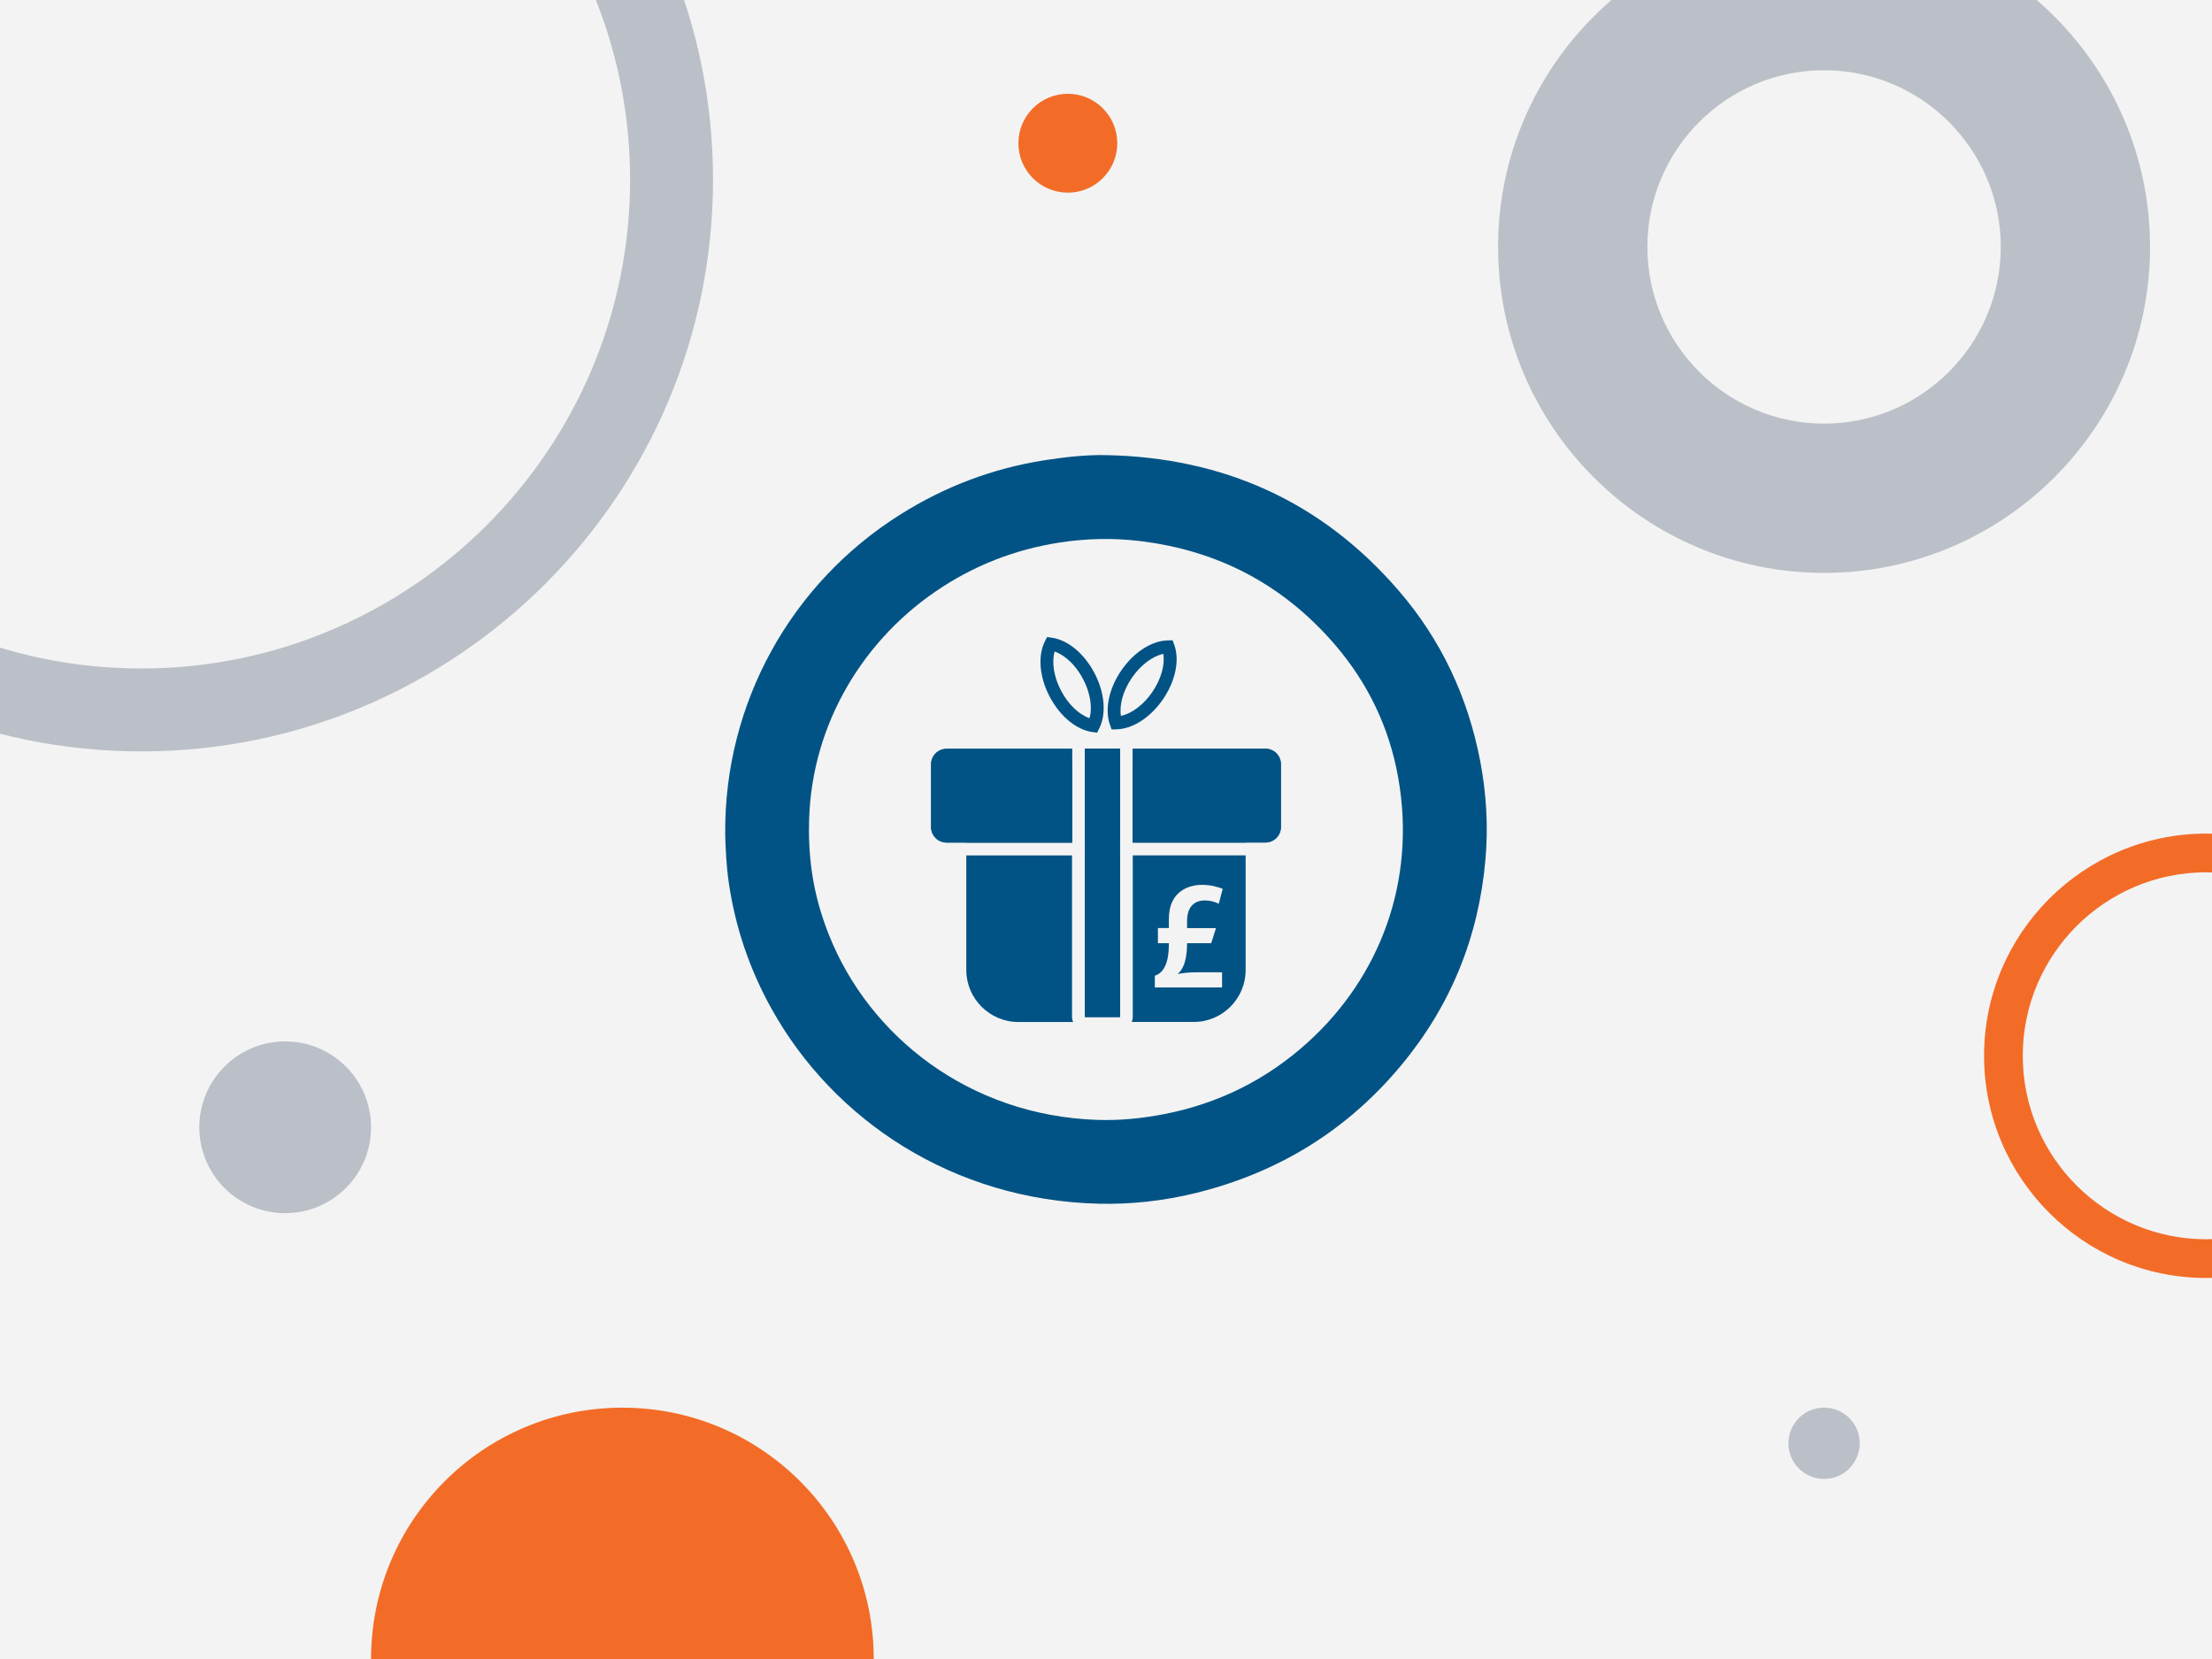
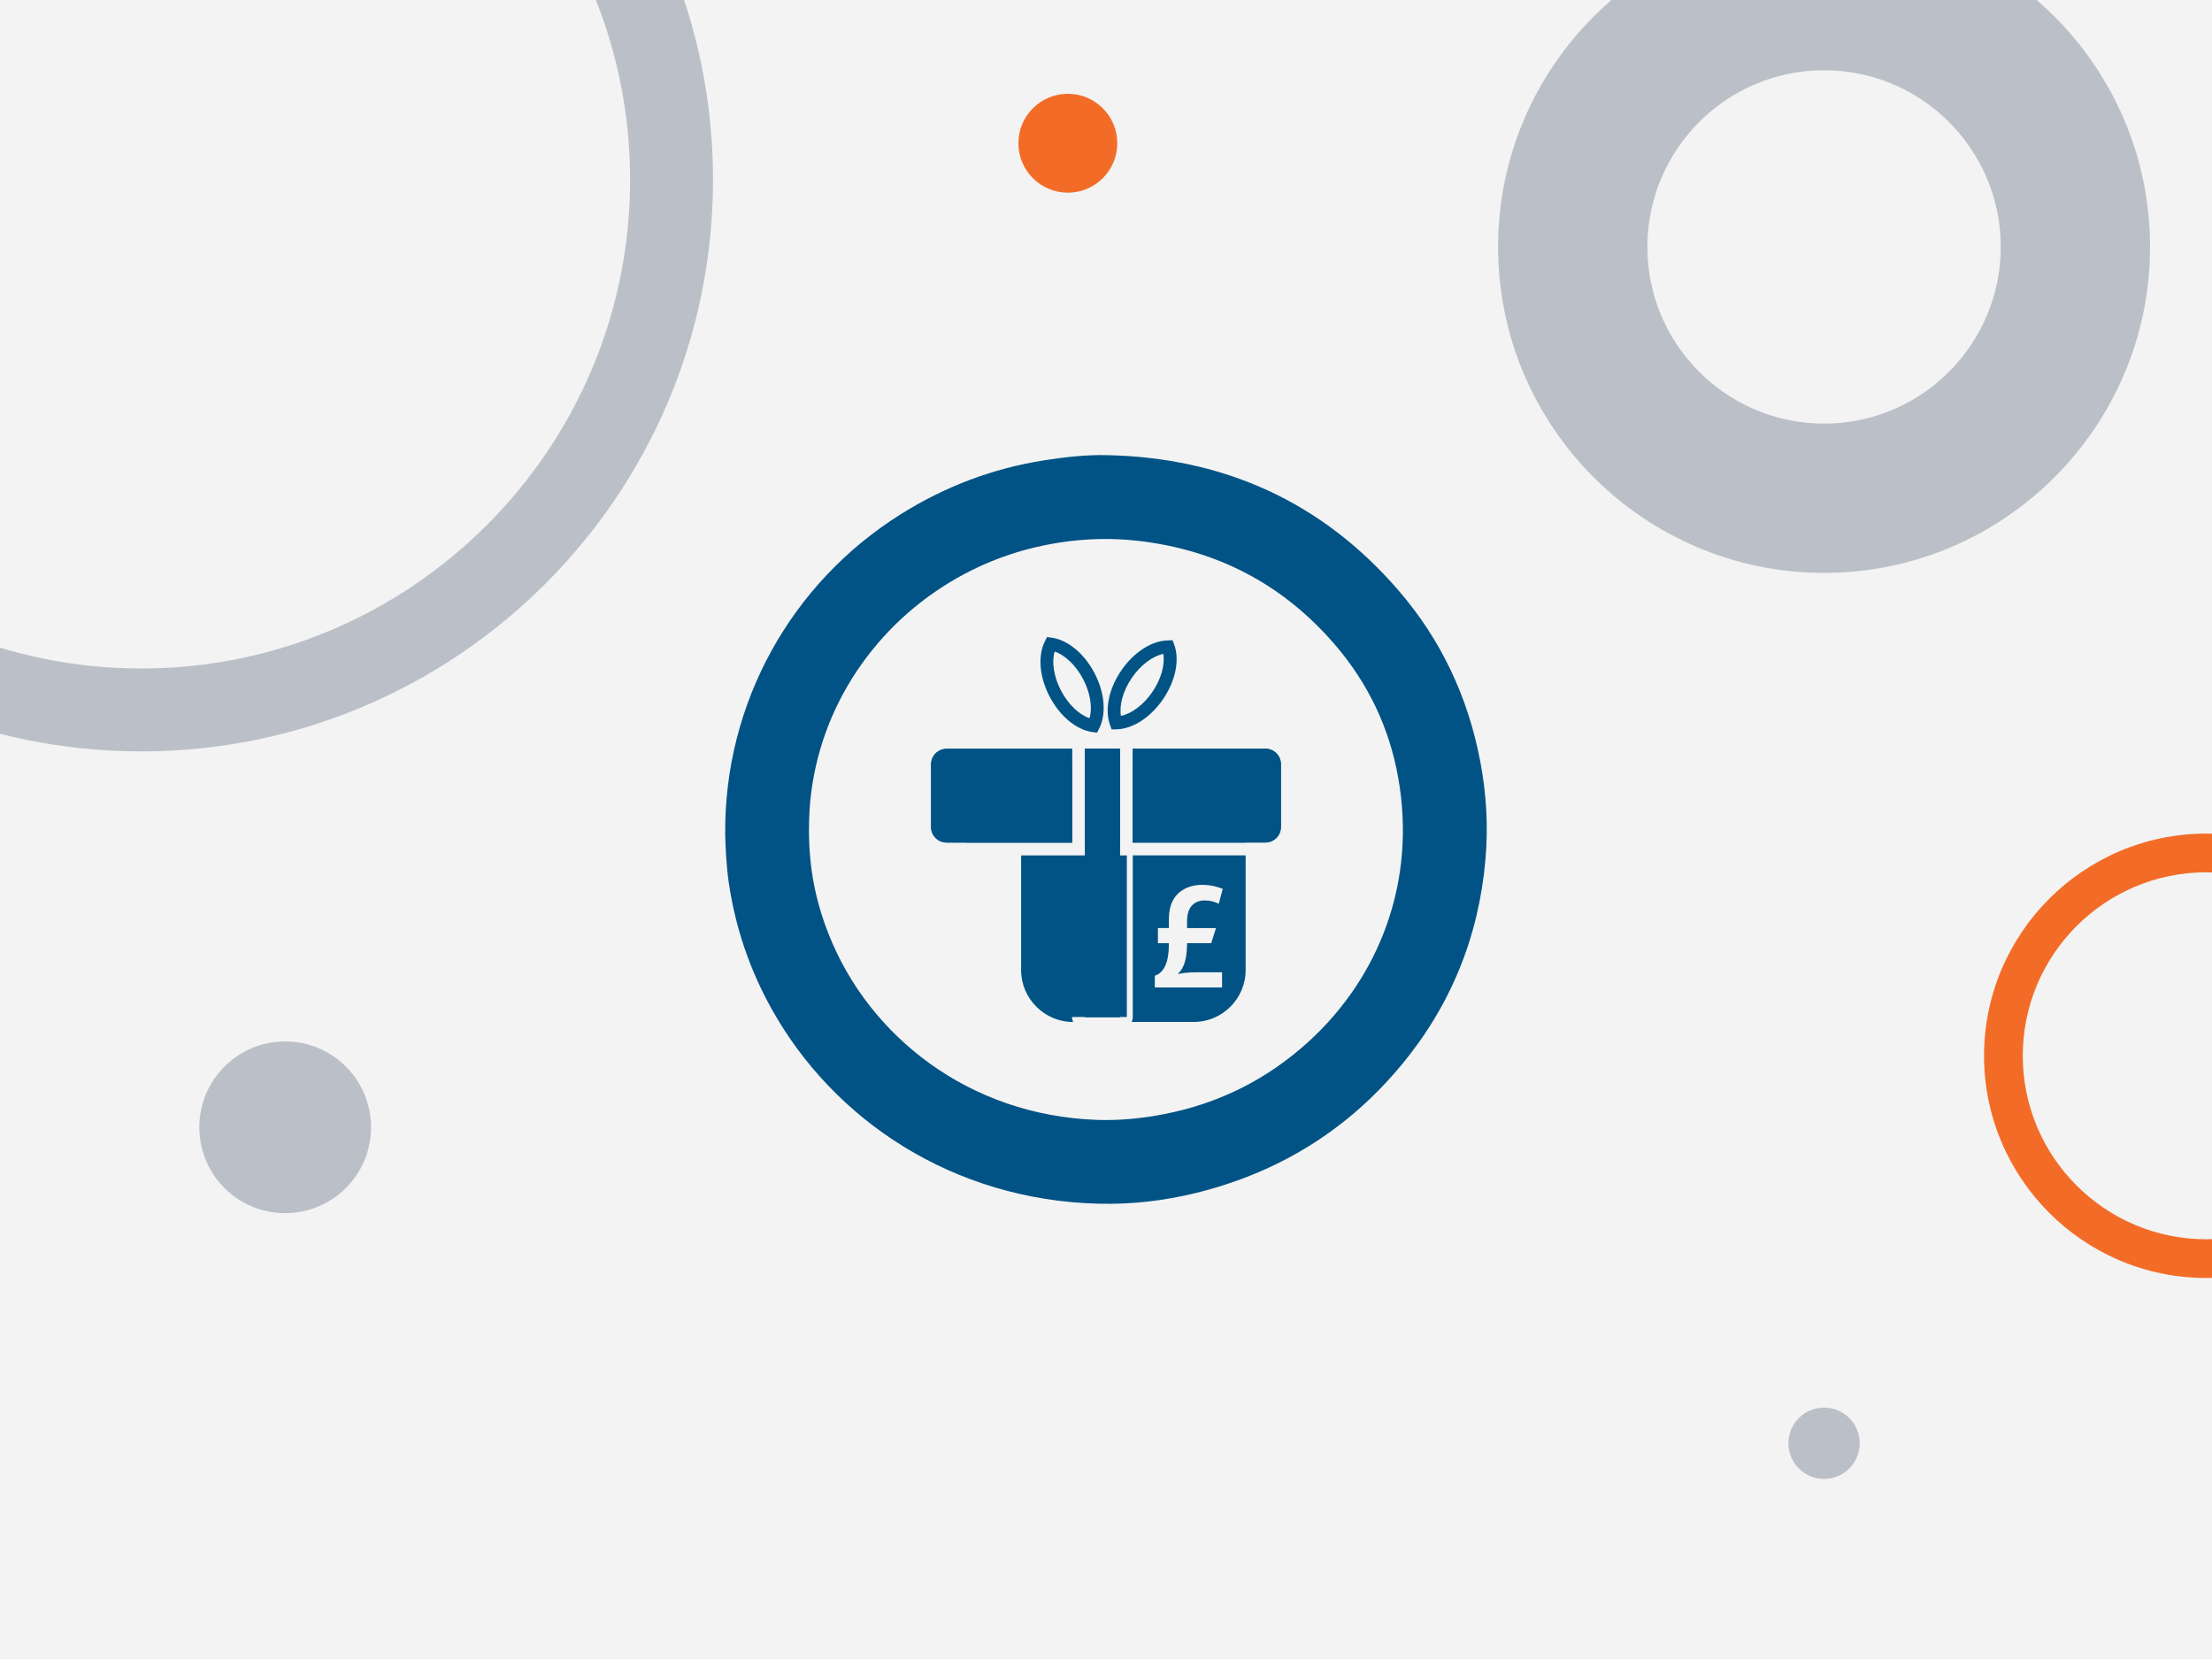
<svg xmlns="http://www.w3.org/2000/svg" id="Layer_1" viewBox="0 0 400 300">
  <defs>
    <style>.cls-1{fill:#f36c27;}.cls-2{fill:#d6d6d6;opacity:.3;}.cls-3{fill:#015385;}.cls-4{opacity:.44;}.cls-5{fill:#758091;}.cls-6{clip-path:url(#clippath);}.cls-7{fill:none;}</style>
    <clipPath id="clippath">
      <rect class="cls-7" x="-1.45" y="-1.53" width="402.89" height="303.05" />
    </clipPath>
  </defs>
  <g class="cls-6">
    <rect class="cls-2" x="0" width="400" height="300" />
    <g>
      <g class="cls-4">
        <path class="cls-5" d="M25.55,135.88c-57.01,0-103.39-46.38-103.39-103.39S-31.46-70.9,25.55-70.9,128.94-24.52,128.94,32.49s-46.38,103.39-103.39,103.39Zm0-191.78c-48.74,0-88.39,39.65-88.39,88.39S-23.19,120.88,25.55,120.88,113.94,81.23,113.94,32.49,74.28-55.9,25.55-55.9Z" />
      </g>
      <path class="cls-1" d="M398.96,231.1c-22.16,0-40.18-18.03-40.18-40.18s18.03-40.18,40.18-40.18,40.18,18.03,40.18,40.18-18.03,40.18-40.18,40.18Zm0-73.36c-18.3,0-33.18,14.88-33.18,33.18s14.88,33.18,33.18,33.18,33.18-14.88,33.18-33.18-14.88-33.18-33.18-33.18Z" />
      <g class="cls-4">
        <path class="cls-5" d="M329.85,103.6c-32.51,0-58.95-26.45-58.95-58.95s26.45-58.95,58.95-58.95,58.95,26.45,58.95,58.95-26.45,58.95-58.95,58.95Zm0-90.9c-17.62,0-31.95,14.33-31.95,31.95s14.33,31.95,31.95,31.95,31.95-14.33,31.95-31.95-14.33-31.95-31.95-31.95Z" />
      </g>
-       <circle class="cls-1" cx="112.55" cy="300" r="45.45" />
      <g class="cls-4">
        <circle class="cls-5" cx="51.57" cy="203.85" r="15.53" />
      </g>
      <circle class="cls-1" cx="193.1" cy="25.9" r="8.94" />
      <g class="cls-4">
        <circle class="cls-5" cx="329.85" cy="260.99" r="6.45" />
      </g>
    </g>
  </g>
  <g>
    <path class="cls-3" d="M131.14,150.66c-.15-23.47,11.84-45.17,31.71-57.65,7.99-5.02,16.63-8.3,25.96-9.77,3.71-.58,7.44-1.01,11.19-.94,21.2,.41,38.98,8.36,52.89,24.46,7.71,8.92,12.56,19.28,14.78,30.88,1.13,5.92,1.47,11.88,.94,17.85-1.22,13.91-6.25,26.33-15.18,37.09-9.83,11.85-22.33,19.51-37.26,23.17-5.73,1.4-11.57,2.06-17.47,1.92-26.34-.64-47.93-15.09-59.13-35.16-3.99-7.14-6.59-14.76-7.78-22.87-.47-3.22-.59-6.45-.66-8.99Zm15.14-.52c.03,6.83,1.16,12.75,3.64,18.97,7.25,18.21,25.24,32.59,48.45,33.4,4.07,.14,8.09-.26,12.08-1.03,9.89-1.91,18.57-6.23,26.03-12.98,13.04-11.8,19.68-29.19,16.36-47.87-1.61-9.07-5.48-17.14-11.5-24.12-9.34-10.82-21.15-17.02-35.37-18.69-4.78-.56-9.51-.45-14.23,.27-8.23,1.25-15.81,4.22-22.68,8.95-13.56,9.33-22.9,25.02-22.77,43.09Z" />
    <g>
      <g>
        <path class="cls-3" d="M184.14,137.82h9.72v14.54h-19.12v-5.14c0-5.16,4.23-9.4,9.4-9.4Z" />
        <rect class="cls-3" x="196.19" y="137.82" width="6.33" height="14.54" />
        <path class="cls-3" d="M225.26,147.22v5.14h-20.42v-14.54h11.05c5.16,0,9.37,4.23,9.37,9.4Z" />
-         <path class="cls-3" d="M193.86,183.9c0,.33,.07,.63,.19,.91h-9.91c-5.16,0-9.4-4.23-9.4-9.37v-20.75h19.12v29.21Z" />
+         <path class="cls-3" d="M193.86,183.9c0,.33,.07,.63,.19,.91c-5.16,0-9.4-4.23-9.4-9.37v-20.75h19.12v29.21Z" />
        <rect class="cls-3" x="196.19" y="154.68" width="6.33" height="29.21" />
        <path class="cls-3" d="M204.84,154.68v29.21c0,.33-.07,.63-.19,.91h11.23c5.16,0,9.37-4.23,9.37-9.37v-20.75h-20.42Zm15.05,13.14l-.86,2.74h-4.37c-.02,1.84-.21,4.26-1.65,5.51v.05c.98-.16,1.79-.3,3.44-.3h4.54v2.74h-12.16v-2.12c2.47-.77,2.54-4.4,2.54-5.88h-1.98v-2.74h1.98v-1.67c0-5.07,3.7-6.14,6-6.14,1.67,0,2.88,.4,3.74,.72l-.72,2.7c-.77-.4-1.6-.6-2.54-.6-1.81,0-3.19,1.09-3.19,3.72v1.28h5.23Z" />
        <path class="cls-3" d="M171.16,135.4h22.7v16.96h-22.7c-1.54,0-2.79-1.26-2.79-2.79v-11.37c0-1.54,1.26-2.79,2.79-2.79Z" />
        <rect class="cls-3" x="196.19" y="135.4" width="6.33" height="16.96" />
        <path class="cls-3" d="M231.63,138.19v11.37c0,1.54-1.26,2.79-2.79,2.79h-24v-16.96h24c1.54,0,2.79,1.26,2.79,2.79Z" />
        <path class="cls-3" d="M171.16,135.4h22.7v16.96h-22.7c-1.54,0-2.79-1.26-2.79-2.79v-11.37c0-1.54,1.26-2.79,2.79-2.79Z" />
-         <rect class="cls-3" x="196.19" y="135.4" width="6.33" height="16.96" />
        <path class="cls-3" d="M231.63,138.19v11.37c0,1.54-1.26,2.79-2.79,2.79h-24v-16.96h24c1.54,0,2.79,1.26,2.79,2.79Z" />
      </g>
      <path class="cls-3" d="M201.02,131.91l-.28-.78c-1.02-2.77-.25-6.55,2.01-9.87,2.26-3.31,5.5-5.4,8.46-5.46l.83-.02,.29,.78c1.02,2.77,.25,6.55-2.01,9.87h0c-2.26,3.31-5.5,5.4-8.46,5.46l-.83,.02Zm9.34-13.67c-1.97,.42-4.12,2.04-5.69,4.34-1.57,2.31-2.3,4.9-1.97,6.88,1.97-.42,4.12-2.04,5.69-4.34h0c1.57-2.31,2.3-4.9,1.97-6.88Z" />
      <path class="cls-3" d="M198.39,132.49l-.82-.11c-2.93-.4-5.9-2.86-7.76-6.41-1.86-3.55-2.18-7.39-.84-10.03l.37-.74,.82,.11c2.93,.4,5.9,2.86,7.76,6.41h0c1.86,3.55,2.18,7.4,.84,10.03l-.37,.74Zm-7.68-14.67c-.56,1.93-.14,4.6,1.16,7.07,1.29,2.47,3.24,4.33,5.15,4.98,.56-1.93,.14-4.59-1.16-7.07-1.29-2.47-3.24-4.33-5.15-4.98Z" />
      <rect class="cls-3" x="196.19" y="135.4" width="6.33" height="48.5" />
      <rect class="cls-3" x="196.19" y="135.4" width="6.33" height="48.5" />
    </g>
  </g>
</svg>